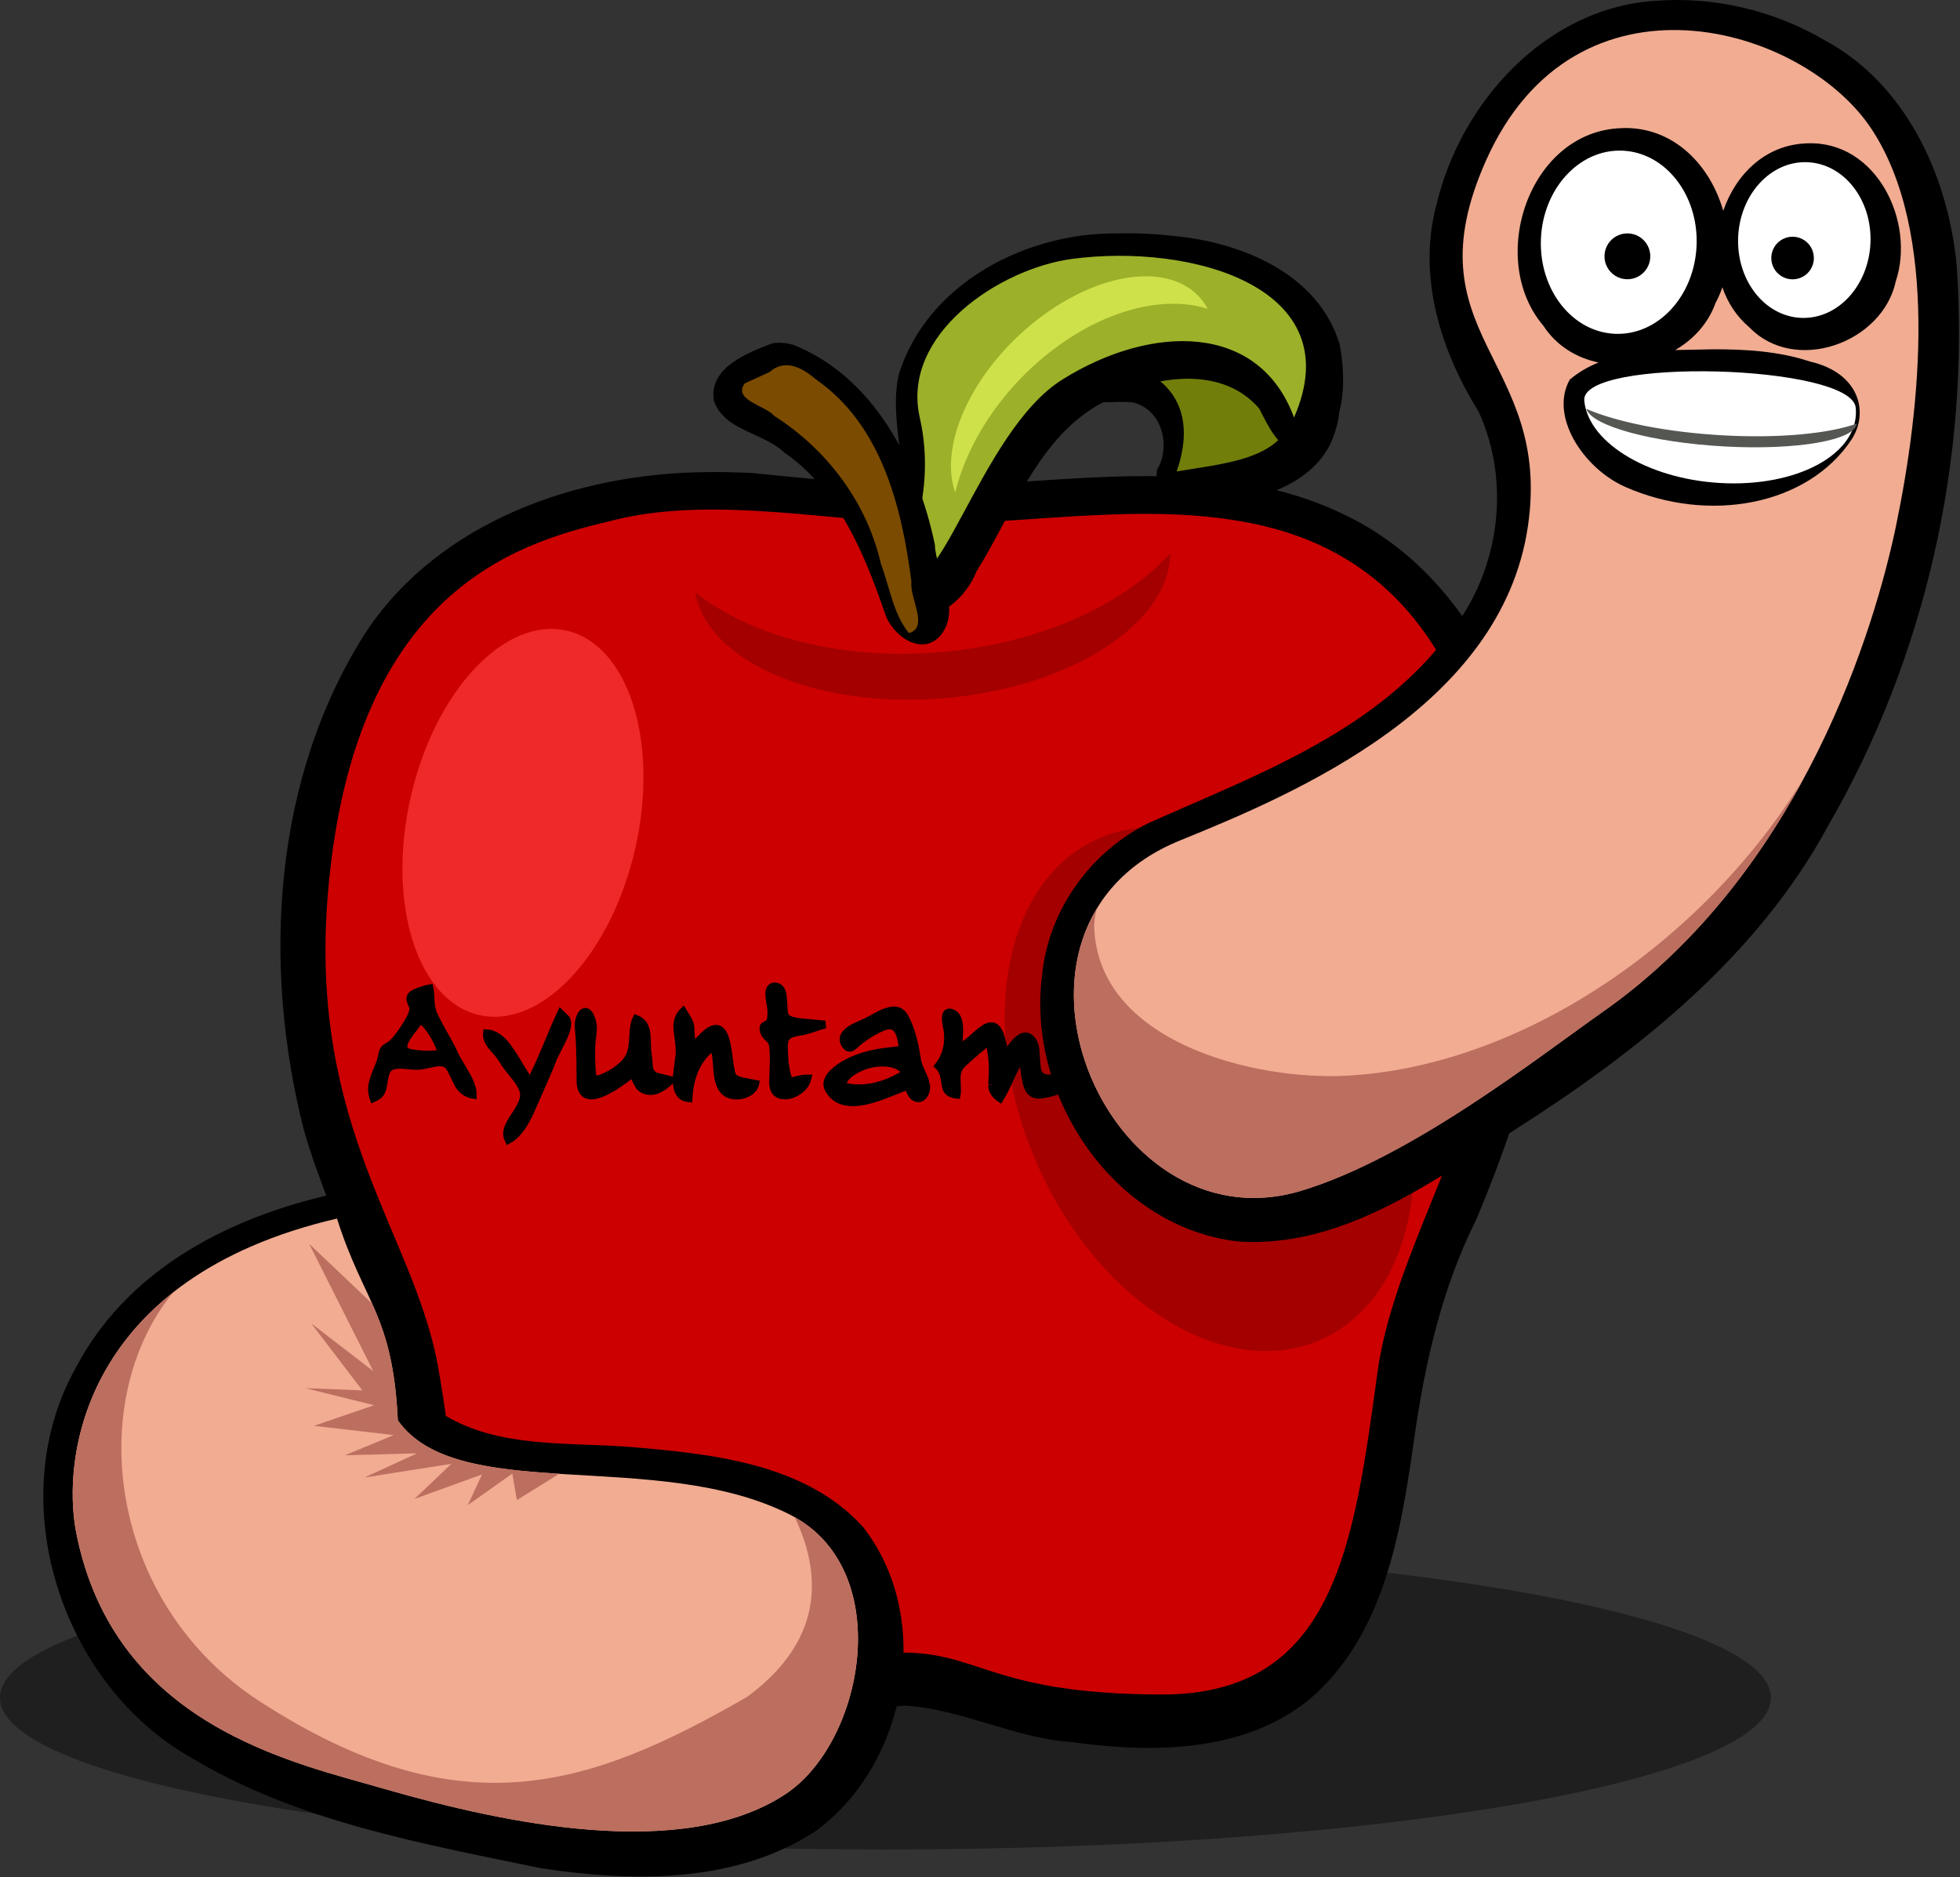
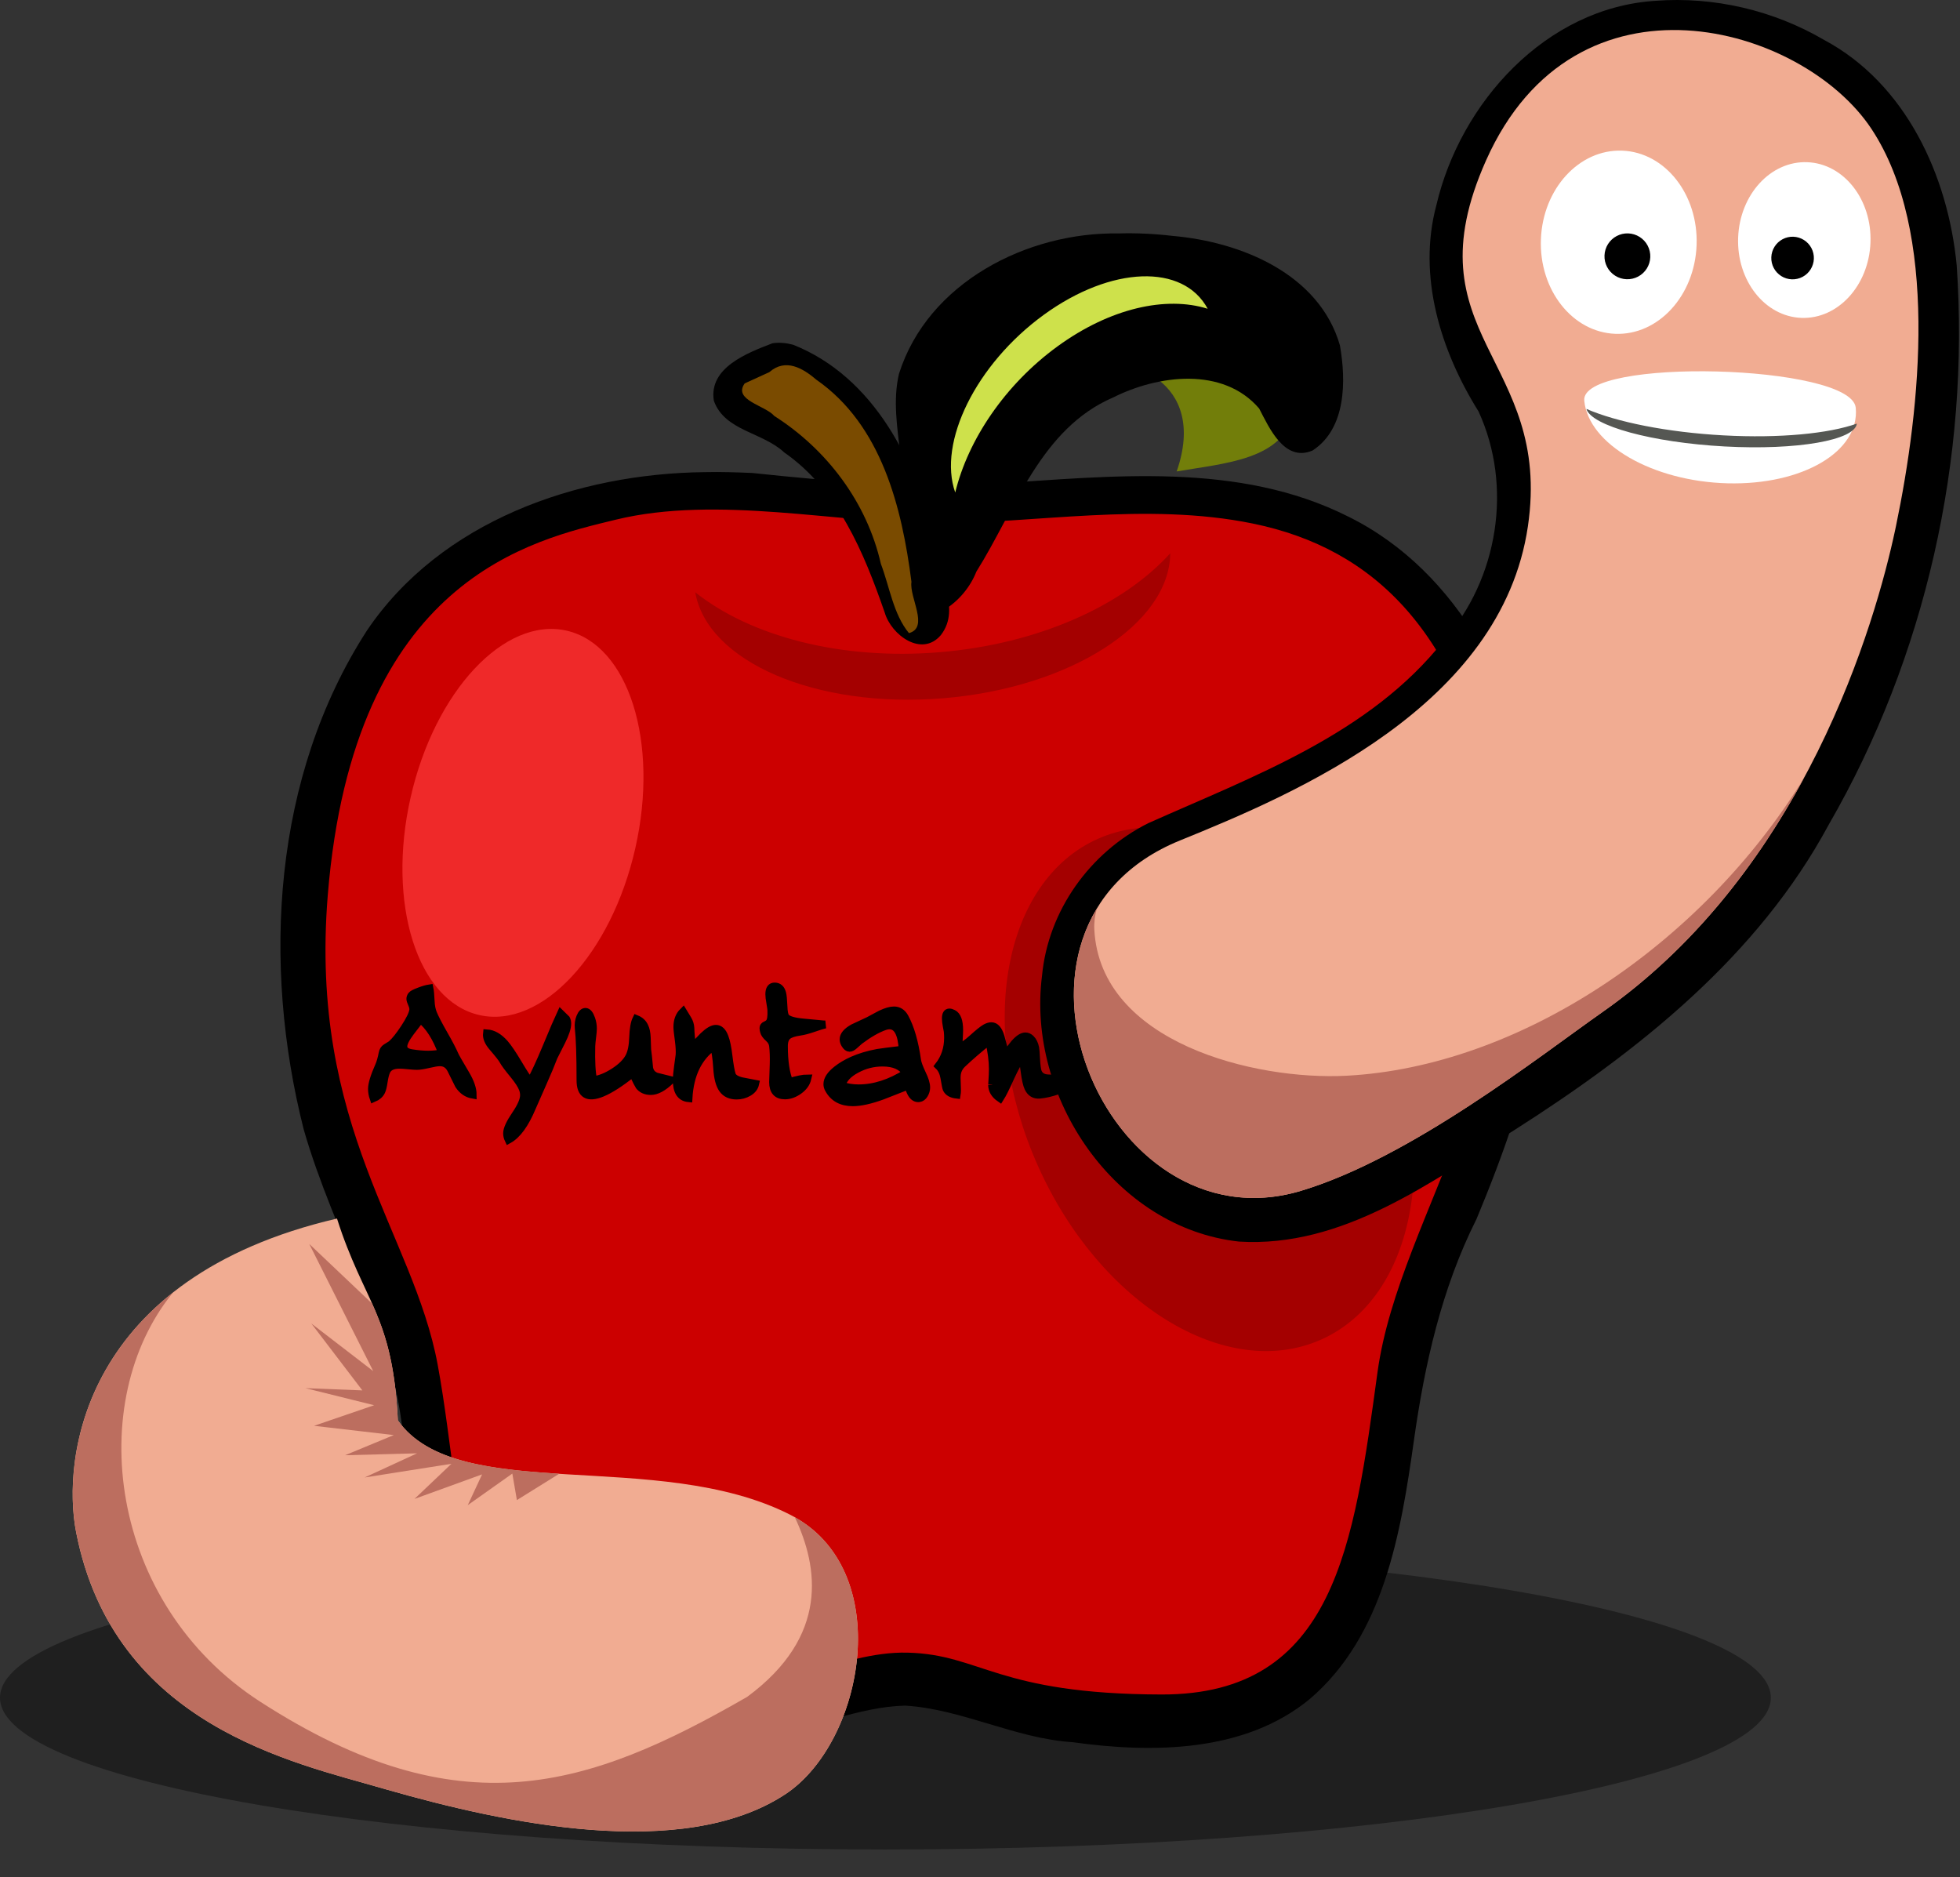
<svg xmlns="http://www.w3.org/2000/svg" width="497px" height="476px" viewBox="0 0 497 476" version="1.1">
  <rect x="0" y="0" width="497" height="476" fill="#333333" stroke="none" />
  <title>Slice 1</title>
  <description>Created with Sketch (http://www.bohemiancoding.com/sketch)</description>
  <defs />
  <g id="Page 1" stroke="none" stroke-width="1" fill="none" fill-rule="evenodd">
    <g id="svg2376" transform="translate(-2, -1)">
      <g id="layer1" transform="translate(0.879, 0.399)">
        <g id="g3517" transform="translate(0.274, 0.071)">
          <path d="M449.881,430.997 C449.881,452.251 349.361,469.482 225.364,469.482 C101.367,469.482 0.847,452.251 0.847,430.997 C0.847,409.743 101.367,392.513 225.364,392.513 C349.361,392.513 449.881,409.743 449.881,430.997 L449.881,430.997 L449.881,430.997 Z M449.881,430.997" id="path3263" fill-opacity="0.392" fill="#000000" />
-           <path d="M295.707,73.276 C283.067,73.53 268.295,83.438 270.517,97.147 C272.965,104.826 282.289,101.786 288.211,102.587 C295.616,104.495 297.794,113.664 294.25,119.65 C293.14,126.283 300.831,132.1 307.021,128.871 C319.631,127.61 335.299,123.429 339.38,110.018 C344.738,94.13 330.441,78.035 314.827,75.268 C308.63,73.451 302.157,73.069 295.707,73.276 L295.707,73.276 Z M295.707,73.276" id="path3384" fill="#000000" />
          <path d="M179.549,120.244 C147.163,120.593 112.617,132.659 93.88,160.421 C70.017,197.409 67.232,244.909 77.845,286.848 C85.523,313.764 101.258,338.379 103.249,366.841 C105.946,388.602 108.217,413.554 125.313,429.304 C144.244,445.986 171.937,445.84 195.255,440.684 C207.06,438.742 218.378,433.326 230.352,432.998 C244.877,433.899 258.177,441.325 272.802,442.273 C293.041,445.092 316.484,444.942 332.998,431.304 C351.801,415.197 356.069,389.174 359.371,365.798 C362.092,346.431 366.419,327.186 375.241,309.643 C388.633,277.547 399.322,241.954 391.487,207.03 C386.301,176.822 371.255,145.57 342.659,131.481 C314.903,117.531 282.722,121.277 252.766,123.187 C232.338,124.349 211.877,122.601 191.649,120.459 C187.62,120.286 183.582,120.151 179.549,120.244 L179.549,120.244 Z M179.549,120.244" id="path3335" fill="#000000" />
          <path d="M166.605,430.18 C197.691,431.047 213.428,419.143 230.986,419.572 C249.659,420.028 253.641,430.085 295.367,430.18 C339.421,430.291 344.154,392.129 350.138,348.503 C355.759,307.533 392.688,266.576 379.927,205.327 C370.745,161.258 349.861,139.671 318.428,133.259 C291.553,127.777 262.915,133.259 237.712,133.259 C213.909,133.259 182.741,126.013 156.995,132.298 C135.91,137.445 90.545,146.995 83.966,227.428 C79.138,286.456 105.655,313.199 111.833,346.581 C119.479,387.898 114.371,428.723 166.605,430.18 L166.605,430.18 Z M166.605,430.18" id="path2384" fill="#CC0000" />
          <path d="M162.66,209.171 C162.664,236.77 149.587,259.147 133.453,259.147 C117.32,259.147 104.243,236.77 104.247,209.171 C104.243,181.573 117.32,159.195 133.453,159.195 C149.587,159.195 162.664,181.573 162.66,209.171 L162.66,209.171 Z M162.66,209.171" id="path3261" fill="#EF2929" transform="translate(133.453, 209.171) rotate(-347.228) translate(-133.453, -209.171) " />
          <path d="M275.893,93.526 C286.617,90.041 307.259,97.011 299.216,120.066 C311.413,117.959 326.584,117.137 328.973,104.785 C335.524,76.632 275.664,69.397 275.893,93.526 L275.893,93.526 Z M275.893,93.526" id="path3271" fill="#727E0A" />
          <path d="M284.514,59.721 C261.371,59.322 236.12,72.157 228.806,95.304 C225.629,108.72 233.469,123.049 227.082,135.999 C223.923,141.897 220.42,152.095 228.33,155.946 C236.621,159.978 245.448,153.105 248.423,145.477 C258.278,129.792 264.745,109.184 283.117,101.308 C294.395,95.636 310.952,93.399 320.126,104.103 C322.675,108.98 326.519,117.779 333.652,114.775 C342.239,109.212 342.192,97.034 340.608,88.08 C335.364,69.96 315.517,61.85 298.188,60.345 C293.654,59.807 289.079,59.589 284.514,59.721 L284.514,59.721 Z M284.514,59.721" id="path3376" fill="#000000" />
-           <path d="M228.443,145.801 C228.443,145.801 239.015,128.055 234.073,106.394 C229.281,85.39 254.159,68.661 272.677,66.182 C302.999,62.122 343.45,73.42 328.973,106.394 C320.127,82.267 292.841,82.651 270.264,96.743 C248.855,110.105 238.208,158.14 228.443,145.801 L228.443,145.801 Z M228.443,145.801" id="path3269" fill="#9DB029" />
          <path d="M196.748,87.561 C190.457,89.968 180.466,93.732 181.866,102.154 C184.57,109.794 194.259,110.127 199.661,115.215 C213.412,124.769 219.927,140.715 225.193,155.866 C226.846,161.543 234.573,167.26 239.423,161.563 C244.786,154.593 238.24,146.067 237.883,138.526 C233.552,117.958 222.517,96.107 201.964,87.944 C200.279,87.484 198.485,87.312 196.748,87.561 L196.748,87.561 Z M196.748,87.561" id="path3392" fill="#000000" />
          <path d="M189.683,97.744 C186.636,102.002 194.915,103.323 197.186,106.001 C210.502,114.47 220.67,127.899 224.209,143.487 C226.431,149.347 227.366,156.247 231.328,161.061 C236.51,159.655 231.387,152.026 231.965,148.058 C229.545,129.197 224.401,108.338 207.875,96.827 C204.419,93.88 200.048,91.283 195.933,94.888 C193.85,95.84 191.766,96.792 189.683,97.744 L189.683,97.744 Z M189.683,97.744" id="path3267" fill="#7A4B00" />
          <path d="M177.142,150.709 C180.186,168.295 207.719,180.232 239.988,177.582 C272.256,174.933 297.451,158.666 297.585,140.819 C285.645,154.031 264.163,163.846 239.029,165.909 C213.896,167.973 191.078,161.796 177.142,150.709 L177.142,150.709 Z M177.142,150.709" id="path3285" fill="#A40000" />
          <path d="M307.081,78.819 C300.907,67.326 282.646,67.89 265.495,80.372 C248.345,92.855 238.581,112.687 243.066,125.411 C246.288,112.102 255.649,98.073 269.007,88.35 C282.365,78.628 296.55,75.52 307.081,78.819 L307.081,78.819 Z M307.081,78.819" id="path3404" fill="#CEE14B" />
          <path d="M355.173,276.71 C355.18,315.095 333.848,346.218 307.533,346.218 C281.217,346.218 259.886,315.095 259.893,276.71 C259.886,238.325 281.217,207.202 307.533,207.202 C333.848,207.202 355.18,238.325 355.173,276.71 L355.173,276.71 Z M355.173,276.71" id="path3509" fill="#A40000" transform="translate(307.533, 276.71) rotate(-24.04) translate(-307.533, -276.71) " />
          <path d="M420.636,0.734 C392.827,2.477 371.143,26.584 365.082,52.508 C360.221,70.552 366.164,89.494 375.758,104.848 C384.504,123.853 380.741,147.31 366.924,162.957 C348.217,186.681 318.613,197.362 291.991,209.263 C277.24,216.653 266.635,231.391 265.074,247.934 C261.141,278.67 283.473,311.891 315.025,315.342 C341.316,316.968 363.547,300.292 384.72,287.151 C416.288,267.058 446.578,243.005 464.532,209.681 C489.125,167.138 500.389,116.885 497.01,67.807 C494.829,45.123 484.132,21.709 463.331,10.623 C450.539,3.148 435.469,-0.388 420.636,0.734 L420.636,0.734 Z M420.636,0.734" id="path3325" fill="#000000" />
          <path d="M300.061,213.634 C329.417,201.722 381.564,179.625 388.28,133.981 C394.558,91.312 357.841,85.671 377.669,41.199 C400.36,-9.695 457.962,6.836 475.399,33.217 C492.592,59.229 487.882,103.794 481.612,133.925 C481.547,134.238 481.479,134.56 481.409,134.89 C476.481,157.973 458.601,221.08 407.21,257.12 C391.435,268.182 358.632,294.114 330.674,302.486 C280.988,317.362 246.719,235.277 300.061,213.634 L300.061,213.634 Z M300.061,213.634" id="path3277" fill="#F1AC92" />
-           <path d="M413.026,32.989 C412.69,32.988 412.359,33.01 412.018,33.023 C388.548,33.75 377.795,66.199 392.187,83.103 C395.517,88.233 400.615,91.274 406.188,92.441 C403.592,93.489 401.138,94.902 398.903,96.772 C393.679,105.993 402.283,119.273 412.989,123.998 C434.163,133.342 459.243,128.711 470.317,112.011 C474.751,105.326 472.582,95.125 459.757,92.188 C451.815,89.559 443.339,89.063 435.017,89.1 C431.973,89.192 428.808,89.195 425.622,89.287 C430.223,86.629 433.971,82.586 435.854,77.37 C436.543,76.085 437.119,74.751 437.587,73.37 C438.924,77.261 441.182,80.794 444.47,83.557 C456.037,95.486 478.192,87.491 481.563,71.857 C486.593,56.732 476.655,36.134 459.065,36.877 C448.487,37.198 440.999,44.726 437.811,53.991 C434.557,42.607 425.599,33.013 413.026,32.989 L413.026,32.989 Z M413.026,32.989" id="path3414" fill="#000000" />
          <path d="M431.068,61.951 C431.068,74.785 422.224,85.189 411.316,85.189 C400.407,85.189 391.563,74.785 391.563,61.951 C391.563,49.117 400.407,38.713 411.316,38.713 C422.224,38.713 431.068,49.117 431.068,61.951 L431.068,61.951 Z M431.068,61.951" id="path3293" fill="#FFFFFF" transform="translate(411.316, 61.951) rotate(-357.848) translate(-411.316, -61.951) " />
          <path d="M475.157,61.393 C475.157,72.302 467.641,81.146 458.368,81.146 C449.096,81.146 441.579,72.302 441.579,61.393 C441.579,50.484 449.096,41.641 458.368,41.641 C467.641,41.641 475.157,50.484 475.157,61.393 L475.157,61.393 Z M475.157,61.393" id="path3295" fill="#FFFFFF" transform="translate(458.368, 61.393) rotate(-357.848) translate(-458.368, -61.393) " />
          <path d="M419.316,65.521 C419.319,67.598 418.212,69.518 416.413,70.557 C414.615,71.596 412.399,71.596 410.6,70.557 C408.802,69.518 407.695,67.598 407.697,65.521 C407.695,63.444 408.802,61.524 410.6,60.485 C412.399,59.446 414.615,59.446 416.413,60.485 C418.212,61.524 419.319,63.444 419.316,65.521 L419.316,65.521 Z M419.316,65.521" id="path3297" fill="#000000" transform="translate(413.507, 65.521) rotate(-357.848) translate(-413.507, -65.521) " />
          <path d="M460.794,65.956 C460.796,67.886 459.768,69.67 458.096,70.636 C456.425,71.601 454.366,71.601 452.695,70.636 C451.023,69.67 449.995,67.886 449.997,65.956 C449.995,64.026 451.023,62.241 452.695,61.276 C454.366,60.31 456.425,60.31 458.096,61.276 C459.768,62.241 460.796,64.026 460.794,65.956 L460.794,65.956 Z M460.794,65.956" id="path3299" fill="#000000" transform="translate(455.396, 65.956) rotate(-357.848) translate(-455.396, -65.956) " />
          <g id="g3505" transform="translate(437.278, 108.972) rotate(-357.583) translate(-437.278, -108.972) translate(402.081, 94.698)">
            <path d="M69.086,7.79 C70.608,18.804 56.419,27.992 37.416,28.298 C18.412,28.604 1.754,19.913 0.232,8.899 C-1.29,-2.116 67.565,-3.225 69.086,7.79 L69.086,7.79 Z M69.086,7.79" id="path3308" fill="#FFFFFF" />
            <path d="M0.849,10.956 C2.36,15.211 17.882,18.771 36.283,18.994 C54.685,19.217 69.232,16.021 69.534,11.788 C62.57,14.609 50.218,16.371 35.885,16.198 C21.553,16.024 8.641,13.955 0.849,10.956 L0.849,10.956 Z M0.849,10.956" id="path3311" fill="#555753" />
          </g>
          <path d="M458.352,197.701 C432.196,240.326 385.809,271.019 342.243,273.291 C319.097,274.498 279.834,264.976 278.335,236.229 C278.239,234.385 278.493,232.585 278.98,230.897 C259.96,262.376 290.191,314.62 330.668,302.5 C358.627,294.129 391.44,268.195 407.215,257.133 C430.502,240.803 446.913,218.904 458.352,197.701 L458.352,197.701 Z M458.352,197.701" id="path3443" fill="#BC6E5F" />
          <g id="g3470" transform="translate(120.328, 389.072) rotate(-1.514) translate(-120.328, -389.072) translate(11.41, 300.605)">
-             <path d="M83.358,0.556 C54.216,4.875 24.866,17.342 9.899,43.906 C-10.093,77.331 4.021,124.457 36.802,143.936 C63.114,160.62 94.425,167.044 124.481,174.093 C147.662,178.21 173.739,179.276 194.383,166.38 C217.977,149.926 225.698,113.136 208.206,89.626 C193.727,72.913 169.697,70.088 148.845,67.778 C133.426,66.287 116.514,67.164 103.151,58.71 C100.469,54.31 102.841,48.426 100.922,43.609 L83.358,0.556 L83.358,0.556 Z M83.358,0.556" id="path3360" fill="#000000" />
            <path d="M77.004,8.027 C83.212,29.591 90.489,32.722 91.071,59.581 C105.722,81.632 156.678,68.16 189.884,86.129 C216.469,100.515 207.239,144.308 186.726,156.99 C160.204,173.386 115.256,162.375 85.899,153.133 C85.594,153.037 85.281,152.938 84.96,152.835 C62.483,145.631 17.1,135.139 8.785,85.847 C5.58,66.848 12.157,21.334 77.004,8.027 L77.004,8.027 Z M77.004,8.027" id="path3313" fill="#F1AC92" />
            <path d="M69.798,14.269 L85.167,46.938 L69.798,34.453 L82.283,51.754 L67.866,50.803 L85.167,55.589 L69.798,60.405 L89.953,63.288 L77.468,68.074 L95.72,68.074 L82.283,73.841 L104.37,70.957 L94.769,79.608 L112.069,73.841 L108.235,81.54 L119.739,73.841 L120.72,80.589 L131.63,74.198 C113.704,72.576 98.159,70.223 91.082,59.572 C90.763,44.827 88.416,37.234 85.345,29.816 L69.798,14.269 L69.798,14.269 Z M69.798,14.269" id="path3320" fill="#BC6E5F" />
            <path d="M34.959,25.654 C9.233,44.898 6.498,72.211 8.799,85.851 C17.114,135.143 62.482,145.62 84.959,152.825 C85.28,152.928 85.605,153.026 85.91,153.122 C115.266,162.364 160.192,173.382 186.713,156.986 C206.921,144.494 216.198,101.822 191.053,86.802 C196.713,99.633 198.996,117.197 177.765,132.016 C136.825,154.163 104.034,163.938 54.356,130.014 C16.291,104.021 11.718,52.587 34.959,25.654 L34.959,25.654 Z M34.959,25.654" id="path3448" fill="#BC6E5F" />
          </g>
        </g>
      </g>
    </g>
    <path d="M104.353,267.048 C105.882,267.295 107.276,267.418 108.534,267.418 C109.817,267.418 111.013,267.295 112.123,267.048 C110.668,263.052 108.83,260.166 106.61,258.39 C105.771,259.5 104.92,260.61 104.057,261.72 C102.873,263.299 102.281,264.495 102.281,265.309 C102.281,266.246 102.972,266.826 104.353,267.048 Z M96.102,270.267 C96.447,269.502 96.756,268.429 97.027,267.048 C97.15,266.407 97.434,265.95 97.878,265.679 C98.815,265.087 99.296,264.779 99.321,264.754 C100.209,263.965 101.282,262.62 102.54,260.721 C103.921,258.624 104.674,257.083 104.797,256.096 C104.846,255.677 104.735,255.165 104.464,254.56 C104.193,253.956 104.057,253.531 104.057,253.284 C104.057,252.988 104.156,252.698 104.353,252.415 C104.55,252.131 105.216,251.779 106.351,251.36 C107.387,250.965 108.238,250.719 108.904,250.62 C109.027,251.187 109.126,252.248 109.2,253.802 C109.249,255.06 109.459,256.133 109.829,257.021 C110.298,258.156 111.198,259.888 112.53,262.219 C113.862,264.551 114.787,266.32 115.305,267.529 C115.453,267.899 116.39,269.539 118.117,272.45 C119.276,274.423 119.856,276.125 119.856,277.556 C118.425,277.309 117.254,276.495 116.341,275.114 C115.7,273.807 115.046,272.487 114.38,271.155 C113.739,269.922 112.777,269.317 111.494,269.342 C110.927,269.342 109.989,269.496 108.682,269.805 C107.375,270.113 106.388,270.267 105.722,270.267 C105.253,270.267 104.52,270.218 103.52,270.119 C102.521,270.02 101.775,269.971 101.282,269.971 C99.555,269.971 98.445,270.526 97.952,271.636 C97.681,272.253 97.459,273.141 97.286,274.3 C97.113,275.459 96.916,276.261 96.694,276.705 C96.324,277.47 95.67,278.049 94.733,278.444 C94.462,277.655 94.326,276.878 94.326,276.113 C94.326,274.88 94.918,272.931 96.102,270.267 Z M143.573,258.39 C143.746,258.711 143.832,259.105 143.832,259.574 C143.832,260.61 143.351,262.09 142.389,264.014 C141.723,265.346 141.057,266.666 140.391,267.973 C139.75,269.675 138.837,271.858 137.653,274.522 C136.148,277.926 135.236,279.998 134.915,280.738 C133.139,285.005 131.153,287.743 128.958,288.952 C128.711,288.434 128.588,287.904 128.588,287.361 C128.588,286.325 129.303,284.759 130.734,282.662 C132.165,280.565 132.88,278.913 132.88,277.704 C132.88,277.186 132.794,276.68 132.621,276.187 C132.276,275.225 131.486,273.992 130.253,272.487 C128.847,270.785 127.959,269.589 127.589,268.898 C127.342,268.405 126.442,267.258 124.888,265.457 C123.827,264.224 123.359,263.077 123.482,262.016 C125.011,262.115 126.491,262.966 127.922,264.569 C128.81,265.58 129.963,267.282 131.381,269.675 C132.8,272.068 133.83,273.634 134.471,274.374 C135.581,272.351 136.913,269.478 138.467,265.753 C140.317,261.288 141.563,258.378 142.204,257.021 C142.673,257.465 143.129,257.921 143.573,258.39 Z M147.199,273.893 C147.199,267.677 147.051,263.262 146.755,260.647 C146.656,259.685 146.786,258.766 147.143,257.89 C147.501,257.015 147.939,256.577 148.457,256.577 C149.024,256.577 149.518,257.181 149.937,258.39 C150.208,259.179 150.344,259.981 150.344,260.795 C150.344,261.264 150.282,261.979 150.159,262.941 C150.036,263.903 149.962,264.668 149.937,265.235 C149.838,269.132 149.999,272.018 150.418,273.893 C152.021,273.72 153.766,273.03 155.654,271.821 C157.541,270.612 158.842,269.33 159.557,267.973 C160.149,266.838 160.482,265.198 160.556,263.052 C160.63,260.906 160.901,259.352 161.37,258.39 C162.332,258.785 163.01,259.414 163.405,260.277 C163.75,260.968 163.948,261.905 163.997,263.089 C164.046,264.1 164.083,265.124 164.108,266.16 C164.231,266.999 164.379,268.368 164.552,270.267 C164.601,271.599 165.218,272.499 166.402,272.968 C167.611,273.289 168.832,273.597 170.065,273.893 C168.19,275.718 166.513,276.631 165.033,276.631 C163.701,276.631 162.69,276.162 161.999,275.225 C161.95,275.176 161.432,274.127 160.445,272.08 C157.337,274.571 154.735,276.249 152.638,277.112 C149.012,278.592 147.199,277.519 147.199,273.893 Z M175.06,260.647 C175.085,261.806 175.233,263.484 175.504,265.679 C176.441,264.692 177.391,263.706 178.353,262.719 C179.636,261.486 180.696,260.869 181.535,260.869 C182.472,260.869 183.2,261.56 183.718,262.941 C184.137,264.026 184.47,265.617 184.717,267.714 C184.988,269.983 185.272,271.587 185.568,272.524 C185.815,273.264 186.641,273.807 188.047,274.152 C189.182,274.374 190.329,274.596 191.488,274.818 C191.291,275.706 190.73,276.421 189.804,276.964 C188.879,277.507 187.874,277.778 186.789,277.778 C185.21,277.778 184.033,277.235 183.256,276.15 C182.478,275.065 182.016,273.313 181.868,270.896 C181.695,268.133 181.399,266.246 180.98,265.235 C177.058,268.022 174.924,272.425 174.579,278.444 C172.606,278.247 171.619,276.742 171.619,273.93 C171.619,273.067 171.718,271.932 171.915,270.526 C172.162,268.775 172.297,267.776 172.322,267.529 C172.396,266.616 172.334,265.395 172.137,263.866 C171.89,262.139 171.767,260.98 171.767,260.388 C171.767,258.785 172.248,257.502 173.21,256.54 C173.605,257.181 173.999,257.835 174.394,258.501 C174.789,259.167 175.011,259.882 175.06,260.647 Z M196.039,274.374 C196.039,274.3 196.088,272.783 196.187,269.823 C196.236,268.047 196.187,266.518 196.039,265.235 C195.965,264.47 195.595,263.792 194.929,263.2 C194.263,262.608 193.868,262.065 193.745,261.572 C193.646,261.202 193.597,260.906 193.597,260.684 C193.597,260.363 193.757,260.129 194.078,259.981 C194.547,259.784 194.892,259.549 195.114,259.278 C195.509,258.785 195.669,257.724 195.595,256.096 C195.595,255.899 195.509,255.294 195.336,254.283 C195.163,253.346 195.077,252.618 195.077,252.1 C195.077,250.768 195.546,250.114 196.483,250.139 C197.42,250.164 198.037,250.731 198.333,251.841 C198.481,252.359 198.592,253.481 198.666,255.208 C198.715,256.614 198.9,257.514 199.221,257.909 C199.764,258.6 201.268,259.056 203.735,259.278 C205.437,259.451 207.139,259.611 208.841,259.759 L209.285,259.759 C208.668,259.882 207.62,260.203 206.14,260.721 C204.833,261.165 203.747,261.449 202.884,261.572 C201.355,261.794 200.306,262.139 199.739,262.608 C199.098,263.126 198.777,264.002 198.777,265.235 C198.777,269.132 199.233,272.179 200.146,274.374 C202.193,273.757 203.723,273.449 204.734,273.449 C204.463,274.633 203.741,275.644 202.57,276.483 C201.398,277.322 200.22,277.741 199.036,277.741 C197.038,277.741 196.039,276.619 196.039,274.374 Z M224.344,260.203 C222.445,260.869 220.311,262.09 217.943,263.866 C217.499,264.261 217.049,264.661 216.593,265.068 C216.136,265.476 215.748,265.679 215.427,265.679 C215.032,265.679 214.65,265.371 214.28,264.754 C214.033,264.335 213.91,263.928 213.91,263.533 C213.91,262.522 214.724,261.56 216.352,260.647 C217.659,260.03 218.954,259.426 220.237,258.834 C221.273,258.291 222.309,257.736 223.345,257.169 C224.702,256.528 225.812,256.207 226.675,256.207 C227.834,256.207 228.735,256.774 229.376,257.909 C230.831,260.548 231.892,264.211 232.558,268.898 C232.657,269.589 233.076,270.723 233.816,272.302 C234.507,273.708 234.852,274.855 234.852,275.743 C234.852,276.335 234.686,276.915 234.352,277.482 C234.019,278.049 233.582,278.37 233.039,278.444 C232.299,278.518 231.682,278.16 231.189,277.371 C230.967,277.026 230.659,276.323 230.264,275.262 C228.093,276.125 225.923,276.976 223.752,277.815 C220.718,278.925 218.214,279.48 216.241,279.48 C213.404,279.48 211.382,278.382 210.173,276.187 C209.926,275.768 209.803,275.336 209.803,274.892 C209.803,273.708 210.605,272.487 212.208,271.229 C213.293,270.366 214.601,269.589 216.13,268.898 C218.005,268.059 220.138,267.418 222.531,266.974 C223.567,266.801 225.688,266.53 228.895,266.16 C228.673,262.041 227.551,259.981 225.528,259.981 C225.158,259.981 224.763,260.055 224.344,260.203 Z M213.392,275.262 C214.724,275.731 216.167,275.965 217.721,275.965 C221.692,275.965 225.725,274.67 229.82,272.08 C228.71,270.304 226.7,269.416 223.789,269.416 C221.446,269.416 219.25,269.971 217.203,271.081 C215.032,272.216 213.762,273.609 213.392,275.262 Z M240.328,261.572 C240.328,261.547 240.242,261.079 240.069,260.166 C239.921,259.377 239.847,258.735 239.847,258.242 C239.847,257.231 240.143,256.725 240.735,256.725 C241.006,256.725 241.327,256.824 241.697,257.021 C242.708,257.539 243.214,258.933 243.214,261.202 C243.214,261.72 243.177,262.571 243.103,263.755 C243.029,264.692 243.017,265.334 243.066,265.679 C244.028,265.358 245.187,264.581 246.544,263.348 C248.123,261.917 249.245,261.017 249.911,260.647 C250.454,260.351 250.947,260.203 251.391,260.203 C252.402,260.203 253.179,261.103 253.722,262.904 C254.141,264.433 254.548,265.975 254.943,267.529 C255.708,266.567 256.472,265.593 257.237,264.606 C258.298,263.397 259.223,262.793 260.012,262.793 C260.481,262.793 260.925,262.99 261.344,263.385 C261.911,263.928 262.294,264.705 262.491,265.716 C262.565,266.086 262.639,266.986 262.713,268.417 C262.812,270.218 262.972,271.377 263.194,271.895 C263.638,272.906 264.538,273.424 265.895,273.449 C267.696,273.498 268.83,273.56 269.299,273.634 C270.261,273.782 271.26,274.177 272.296,274.818 C270.002,275.78 268.621,276.347 268.152,276.52 C266.499,277.087 264.982,277.433 263.601,277.556 C262.294,277.655 261.344,277.075 260.752,275.817 C260.382,275.028 260.074,273.659 259.827,271.71 C259.58,269.761 259.321,268.516 259.05,267.973 C258.211,269.157 257.262,270.896 256.201,273.19 C255.066,275.731 254.191,277.482 253.574,278.444 C252.242,277.531 251.576,276.409 251.576,275.077 C251.576,275.25 251.625,274.399 251.724,272.524 C251.749,272.006 251.761,271.5 251.761,271.007 C251.761,268.984 251.453,266.604 250.836,263.866 C248.394,265.79 246.1,267.763 243.954,269.786 C243.263,270.452 242.832,271.254 242.659,272.191 C242.56,272.758 242.548,273.646 242.622,274.855 C242.696,276.064 242.684,276.964 242.585,277.556 C241.278,277.408 240.427,276.915 240.032,276.076 C239.933,275.854 239.748,274.929 239.477,273.301 C239.255,271.994 238.774,270.982 238.034,270.267 C239.613,268.244 240.402,265.864 240.402,263.126 C240.402,262.633 240.377,262.115 240.328,261.572 Z M240.328,261.572" id="Ayuntam" stroke="#000000" stroke-width="2" fill="#000000" />
  </g>
</svg>